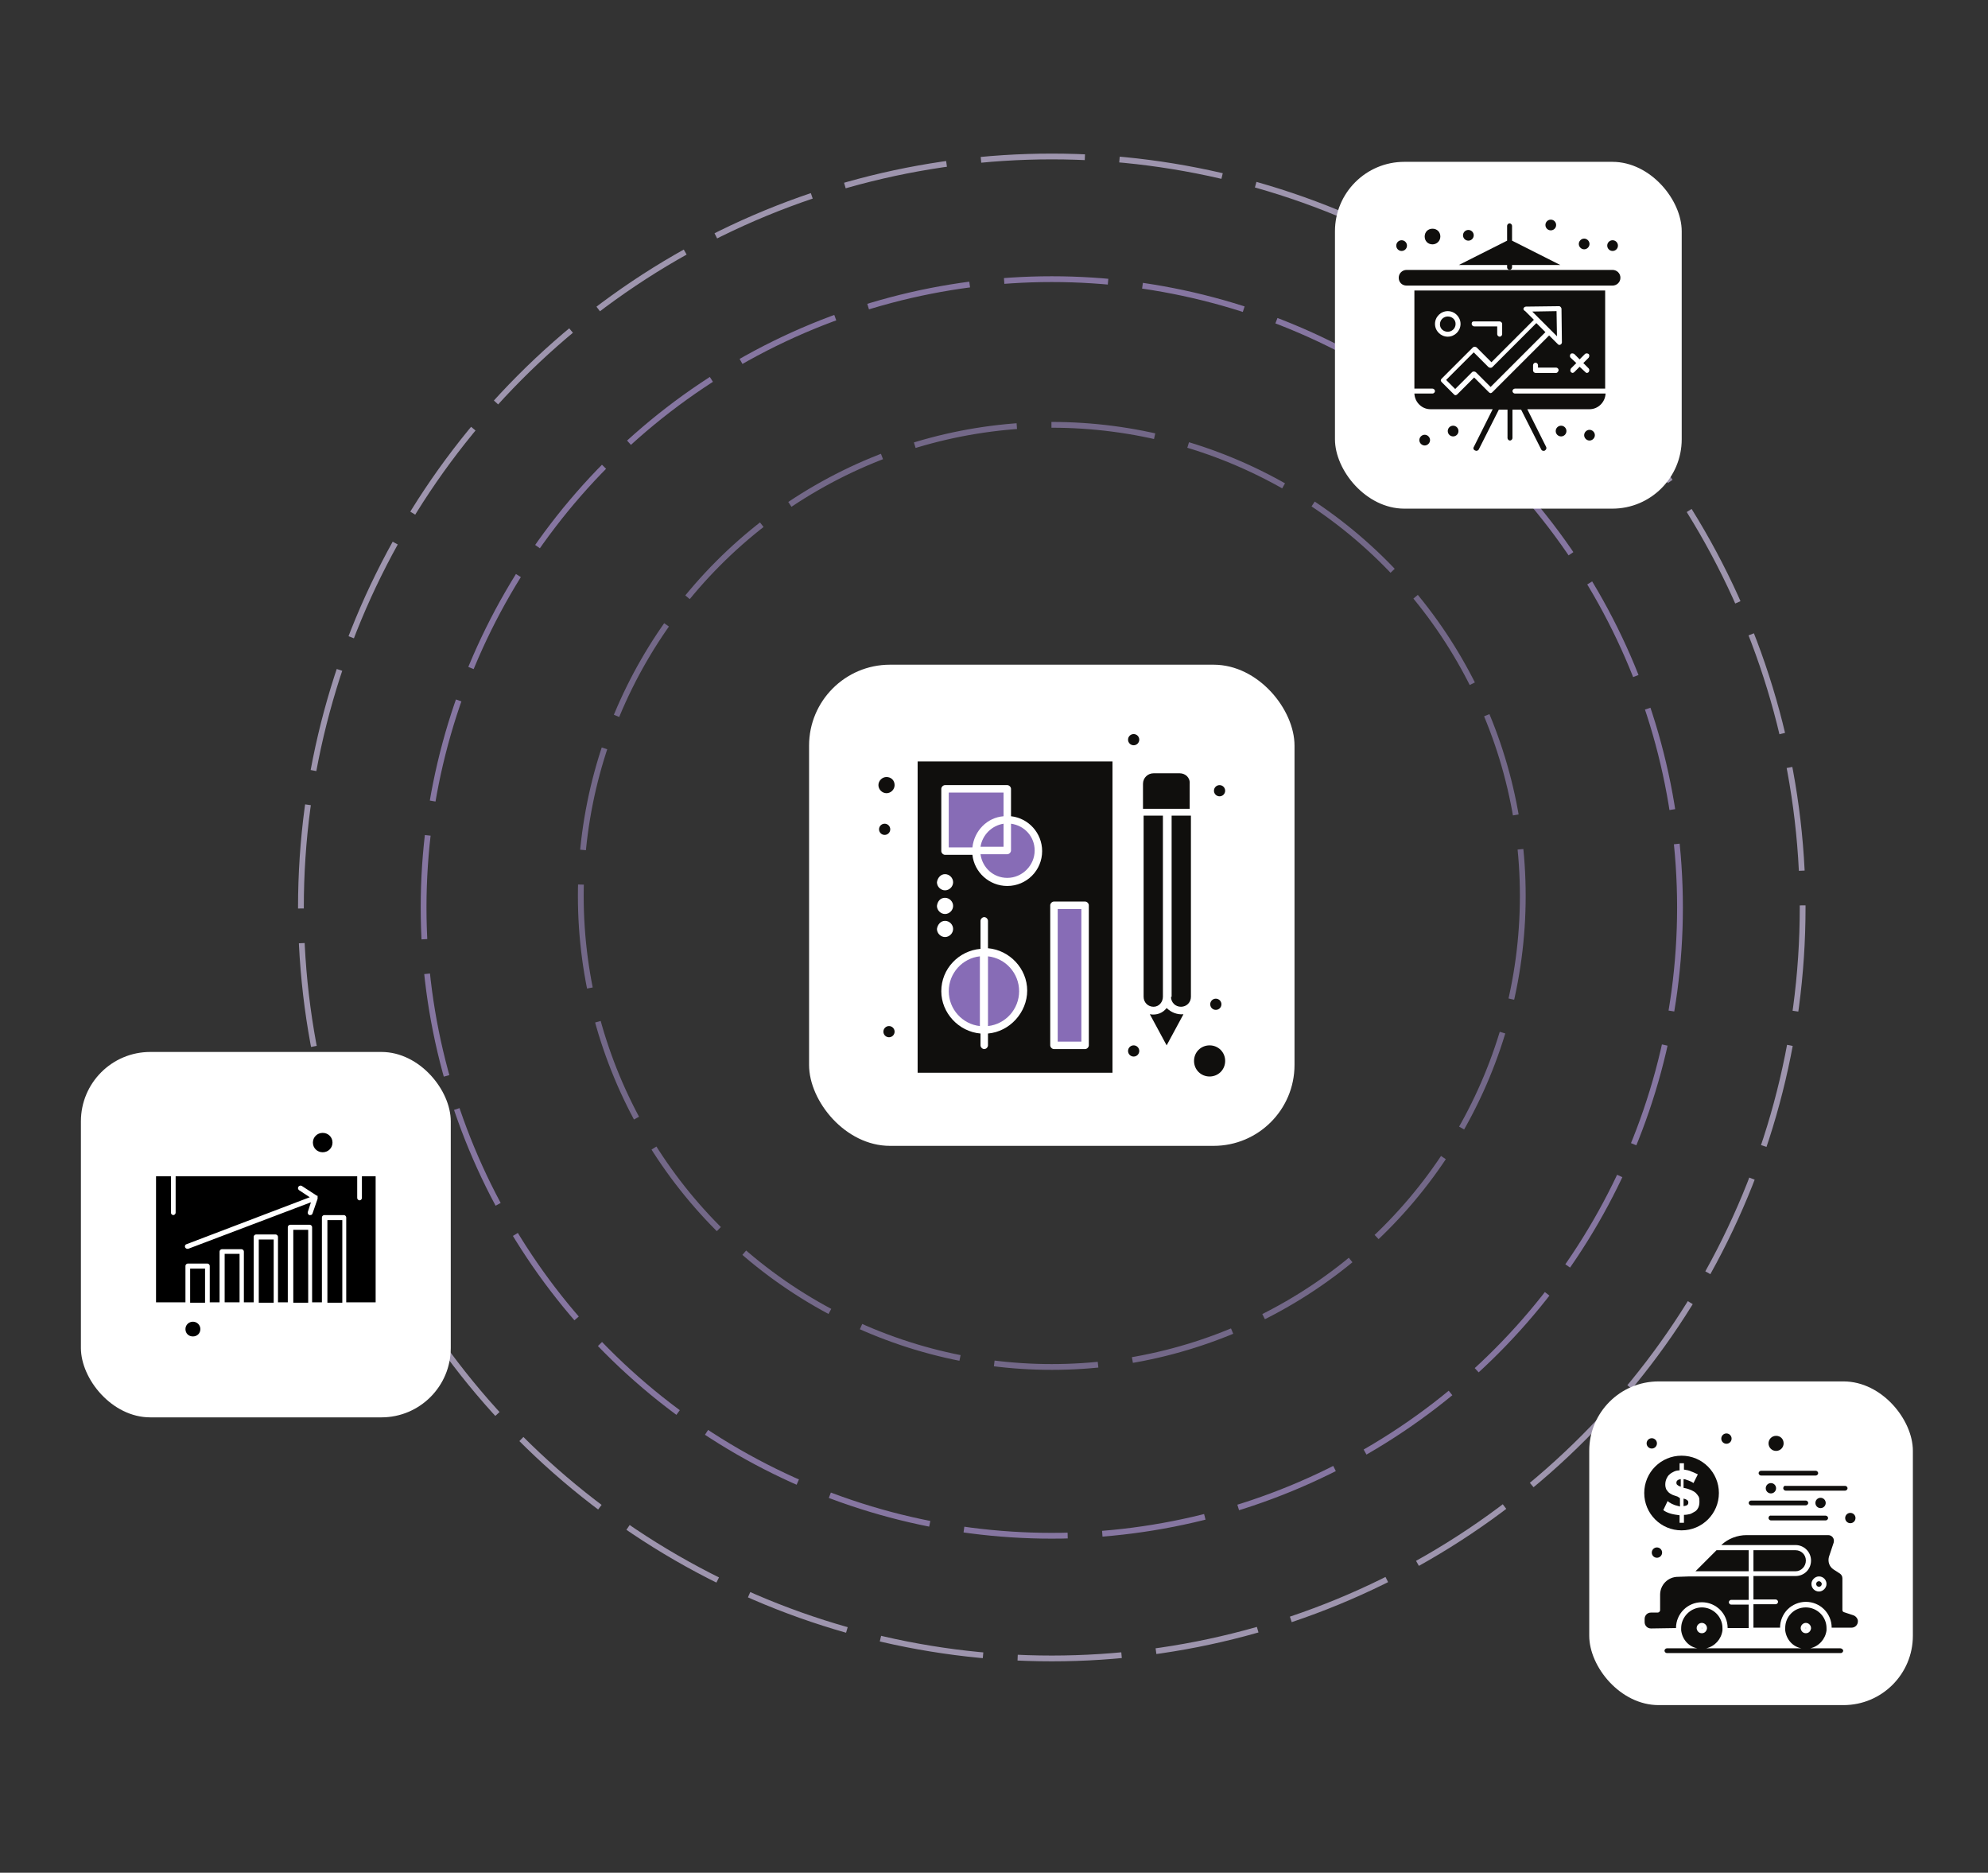
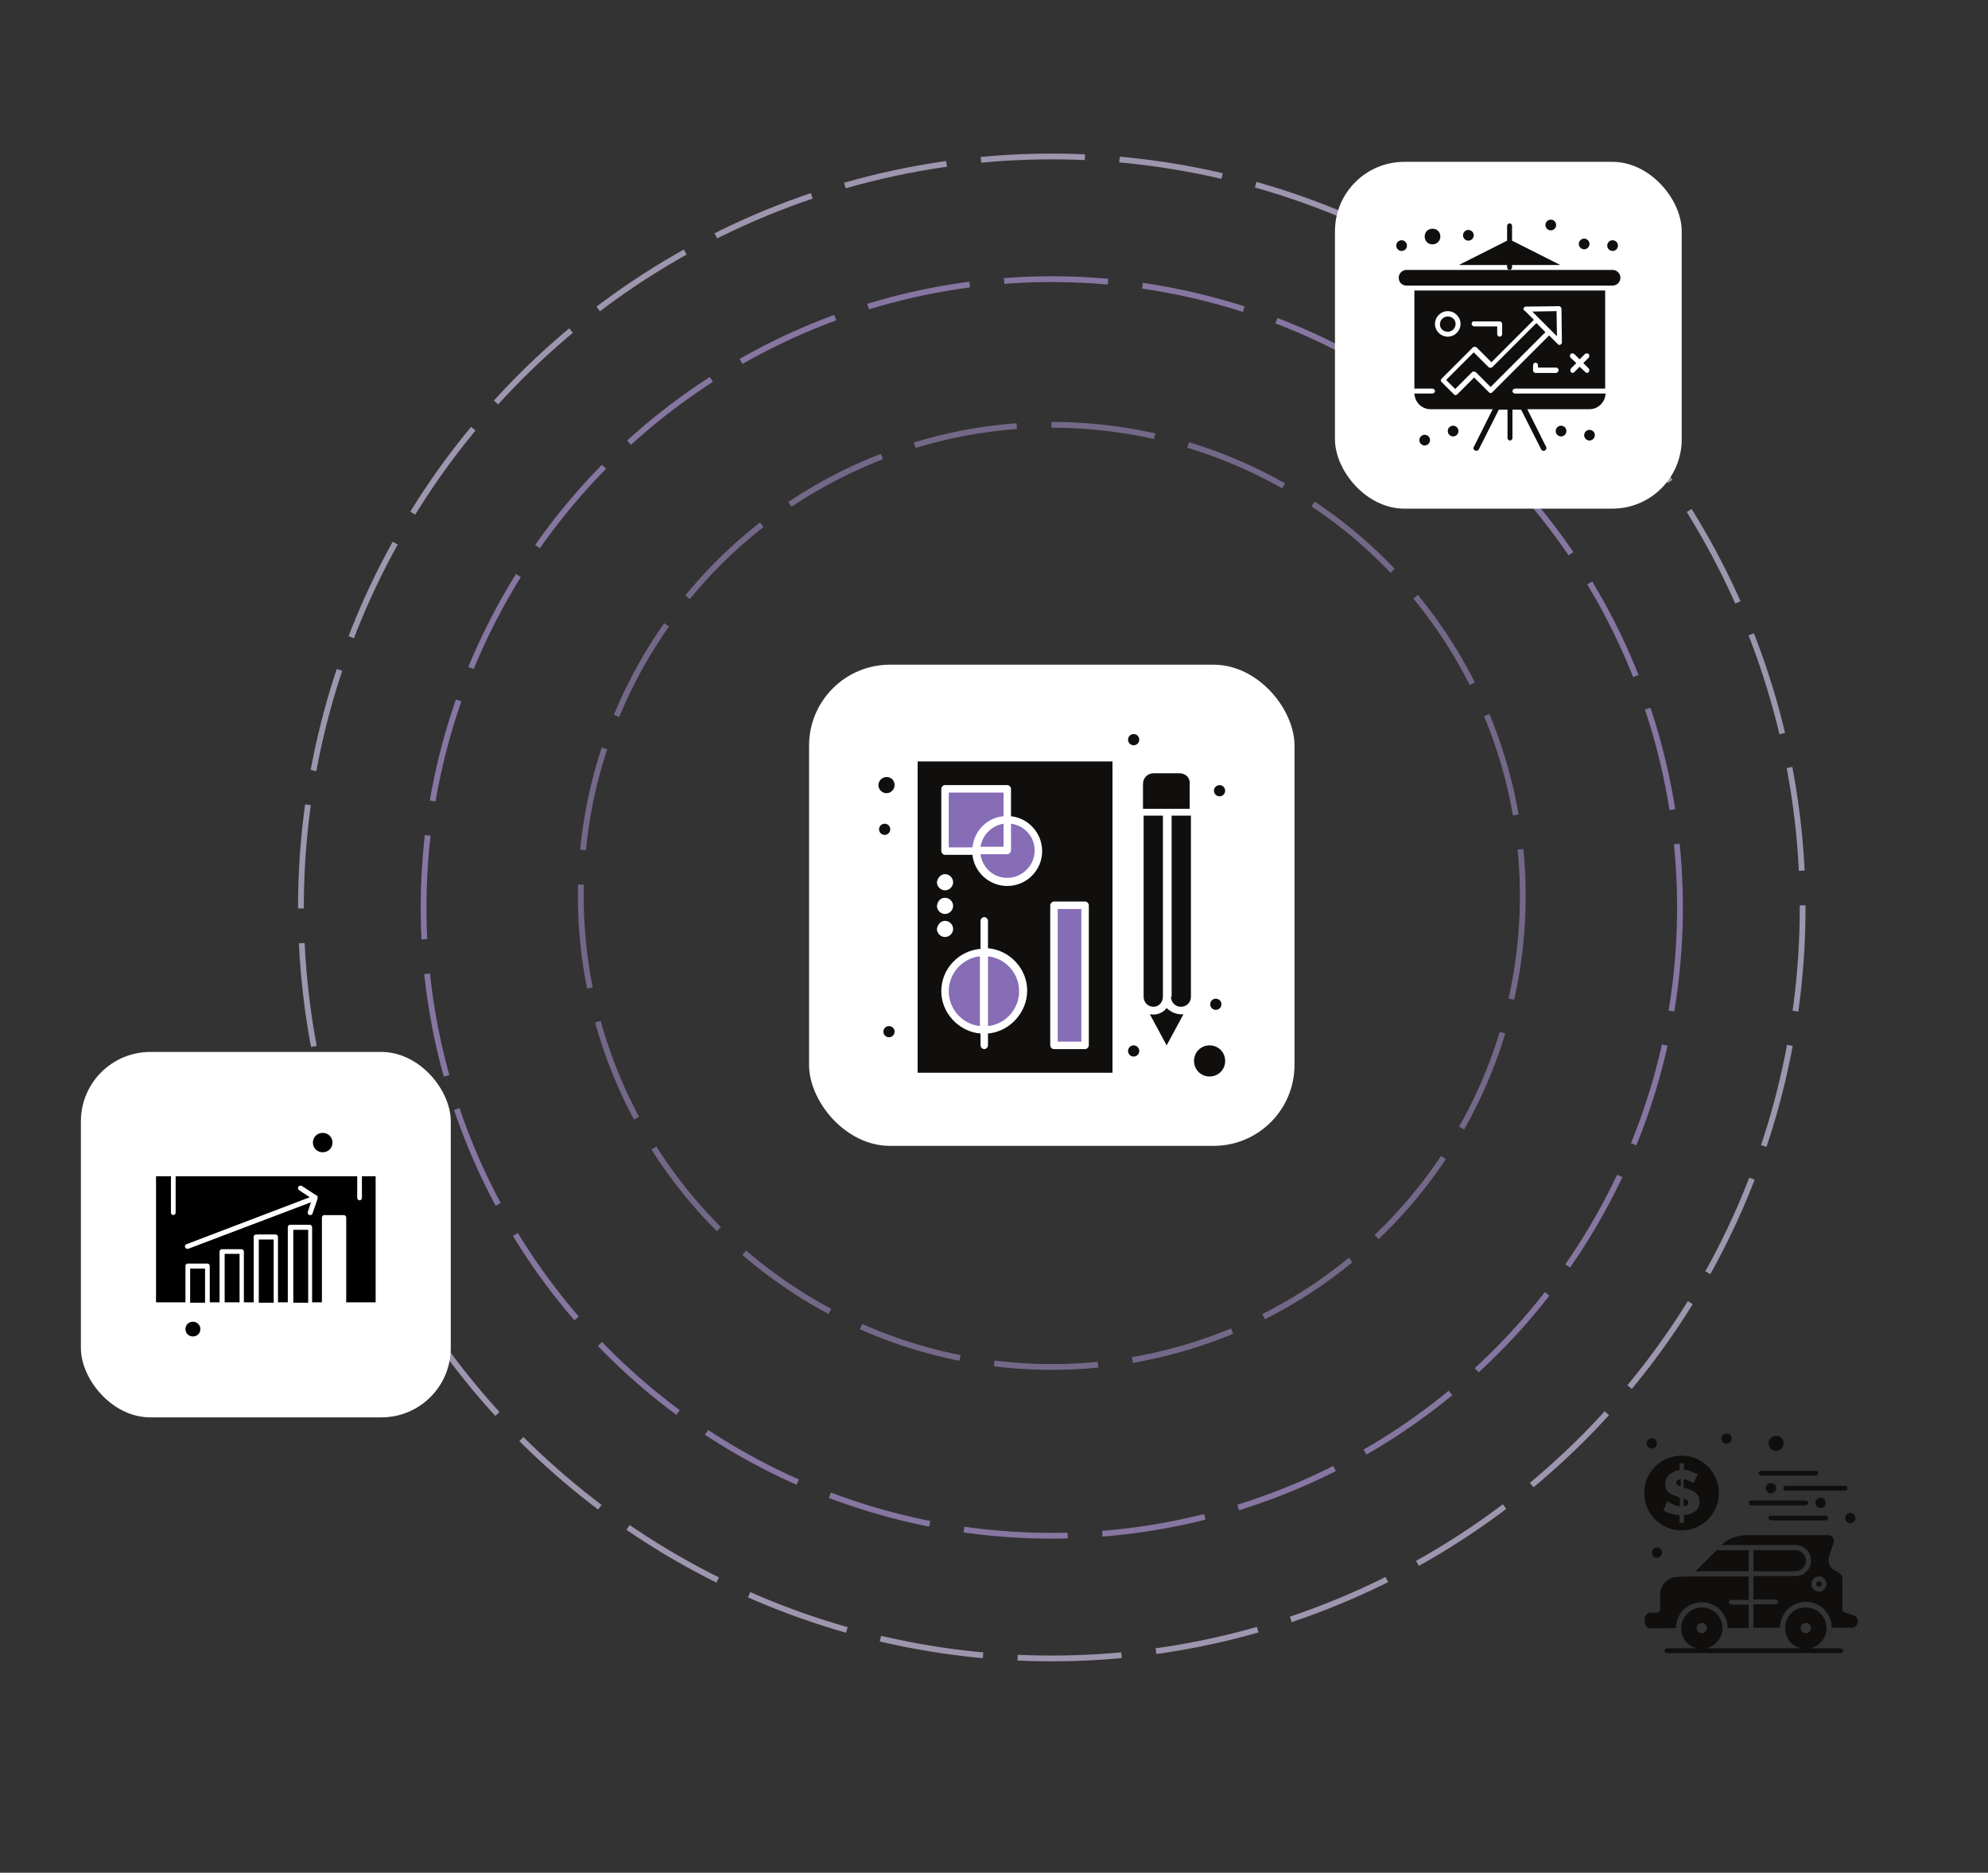
<svg xmlns="http://www.w3.org/2000/svg" width="344" height="324" viewBox="0 0 344 324" fill="none">
  <rect x="0" y="0" width="344" height="324" fill="#333333" stroke="none" />
  <mask id="mask0_3251_12662" style="mask-type:alpha" maskUnits="userSpaceOnUse" x="0" y="0" width="344" height="324">
    <rect width="344" height="324" fill="#D9D9D9" />
  </mask>
  <g mask="url(#mask0_3251_12662)">
    <circle opacity="0.68" cx="182" cy="156.999" r="108.703" stroke="#AD96D5" stroke-dasharray="18 6" />
    <circle opacity="0.68" cx="182" cy="155" r="81.5" stroke="#9281B0" stroke-dasharray="18 6" />
    <circle opacity="0.68" cx="130.428" cy="130.428" r="129.928" transform="matrix(1 0 3.46527e-06 1 51.571 26.572)" stroke="#D1C4E8" stroke-dasharray="18 6" />
    <rect x="14" y="182" width="64" height="63.217" rx="12" fill="white" />
    <path d="M38.875 216.929H41.454V225.313H38.875V216.929Z" fill="black" />
    <path d="M44.778 214.448H47.357V225.382H44.778V214.448Z" fill="black" />
    <path d="M50.751 212.771H53.329V225.382H50.751V212.771Z" fill="black" />
    <path d="M55.839 199.354C56.789 199.354 57.535 198.616 57.535 197.677C57.535 196.737 56.789 196 55.839 196C54.889 196 54.143 196.737 54.143 197.677C54.143 198.616 54.889 199.354 55.839 199.354Z" fill="black" />
    <path d="M32.903 219.479H35.482V225.382H32.903V219.479Z" fill="black" />
    <path d="M33.379 228.668C32.701 228.668 32.09 229.204 32.09 229.942C32.09 230.68 32.633 231.217 33.379 231.217C34.126 231.217 34.669 230.68 34.669 229.942C34.669 229.204 34.058 228.668 33.379 228.668Z" fill="black" />
    <path d="M54.957 207.336V207.403L54.075 209.952C54.007 210.153 53.871 210.221 53.668 210.221C53.6 210.221 53.6 210.221 53.532 210.221C53.328 210.153 53.193 209.885 53.26 209.684L53.804 208.007L32.564 216.056C32.496 216.056 32.496 216.056 32.428 216.056C32.225 216.056 32.089 215.922 32.021 215.788C31.954 215.587 32.021 215.319 32.293 215.252L53.6 207.135L51.768 205.927C51.564 205.793 51.496 205.525 51.632 205.324C51.768 205.123 52.039 205.055 52.243 205.19L54.821 206.867C54.821 206.867 54.821 206.867 54.889 206.867C54.889 206.867 54.957 206.867 54.957 206.934C54.957 206.934 54.957 206.934 54.957 207.001V207.068V207.135C54.957 207.269 54.957 207.336 54.957 207.336ZM62.625 203.513V207.269C62.625 207.47 62.422 207.672 62.218 207.672C62.014 207.672 61.81 207.47 61.81 207.269V203.513H30.393V209.818C30.393 210.019 30.189 210.221 29.986 210.221C29.782 210.221 29.578 210.019 29.578 209.818V203.513H27V225.313H32.089V219.008C32.089 218.807 32.293 218.606 32.496 218.606H35.889C36.093 218.606 36.297 218.807 36.297 219.008V225.313H37.993V216.526C37.993 216.325 38.197 216.124 38.4 216.124H41.793C41.996 216.124 42.2 216.325 42.2 216.526V225.313H43.896V213.977C43.896 213.776 44.1 213.575 44.303 213.575H47.696C47.9 213.575 48.103 213.776 48.103 213.977V225.313H49.8V212.3C49.8 212.099 50.004 211.898 50.207 211.898H53.6C53.803 211.898 54.007 212.099 54.007 212.3V225.313H55.703V210.623C55.703 210.422 55.907 210.221 56.111 210.221H59.504C59.707 210.221 59.911 210.422 59.911 210.623V225.313H65V203.513H62.625Z" fill="black" />
-     <path d="M56.653 211.094H59.232V225.382H56.653V211.094Z" fill="black" />
    <rect x="231" y="28" width="60" height="60" rx="12" fill="white" />
    <path d="M258.219 63.526C258.076 63.668 257.791 63.668 257.577 63.526L255.011 60.959L250.233 65.736L251.802 67.305L254.725 64.381C254.868 64.239 255.153 64.239 255.367 64.381L257.934 66.948L267.417 57.465L265.848 55.897L258.219 63.526Z" fill="#100F0D" />
    <path d="M274.119 43.134C274.618 43.134 275.046 42.706 275.046 42.207C275.046 41.708 274.618 41.28 274.119 41.28C273.62 41.28 273.192 41.708 273.192 42.207C273.192 42.706 273.62 43.134 274.119 43.134Z" fill="#100F0D" />
    <path d="M247.88 42.278C248.593 42.278 249.235 41.708 249.235 40.924C249.235 40.139 248.664 39.569 247.88 39.569C247.096 39.569 246.525 40.139 246.525 40.924C246.525 41.708 247.096 42.278 247.88 42.278Z" fill="#100F0D" />
    <path d="M246.527 75.218C246.027 75.218 245.6 75.646 245.6 76.145C245.6 76.644 246.027 77.072 246.527 77.072C247.026 77.072 247.453 76.644 247.453 76.145C247.453 75.646 247.026 75.218 246.527 75.218Z" fill="#100F0D" />
    <path d="M275.046 74.363C274.547 74.363 274.119 74.791 274.119 75.29C274.119 75.789 274.547 76.217 275.046 76.217C275.545 76.217 275.973 75.789 275.973 75.29C275.973 74.791 275.545 74.363 275.046 74.363Z" fill="#100F0D" />
    <path d="M268.344 57.109L269.414 58.179L269.342 53.829L265.136 53.901L266.205 54.97L268.344 57.109Z" fill="#100F0D" />
    <path d="M279.039 46.699H271.909H243.389C242.676 46.699 242.034 47.269 242.034 48.053C242.034 48.838 242.605 49.408 243.389 49.408H244.316H278.184H279.039C279.752 49.408 280.394 48.838 280.394 48.053C280.394 47.269 279.752 46.699 279.039 46.699Z" fill="#100F0D" />
    <path d="M250.519 57.395C251.232 57.395 251.873 56.824 251.873 56.04C251.873 55.255 251.232 54.756 250.519 54.756C249.806 54.756 249.164 55.327 249.164 56.111C249.164 56.895 249.806 57.395 250.519 57.395Z" fill="#100F0D" />
    <path d="M250.519 53.829C251.731 53.829 252.729 54.827 252.729 56.039C252.729 57.252 251.731 58.25 250.519 58.25C249.306 58.25 248.308 57.252 248.308 56.039C248.308 54.827 249.306 53.829 250.519 53.829ZM255.01 55.612H259.502C259.716 55.612 259.93 55.825 259.93 56.039V57.822C259.93 58.036 259.716 58.25 259.502 58.25C259.288 58.25 259.075 58.036 259.075 57.822V56.467H255.082C254.868 56.467 254.654 56.253 254.654 56.039C254.654 55.825 254.725 55.612 255.01 55.612ZM263.638 53.33C263.709 53.187 263.852 53.045 264.066 53.045L269.77 52.974C269.912 52.974 269.984 53.045 270.055 53.116C270.126 53.187 270.197 53.33 270.197 53.401L270.269 59.177C270.269 59.177 270.269 59.177 270.269 59.248C270.269 59.462 270.055 59.676 269.841 59.676C269.698 59.676 269.627 59.604 269.556 59.533L268.058 58.036L258.219 67.875C258.148 67.947 258.005 68.018 257.934 68.018C257.862 68.018 257.72 67.947 257.649 67.875L255.082 65.308L252.158 68.232C252.087 68.303 251.945 68.374 251.873 68.374C251.731 68.374 251.659 68.303 251.588 68.232L249.449 66.093C249.378 66.022 249.306 65.879 249.306 65.808C249.306 65.736 249.378 65.594 249.449 65.522L254.868 60.103C255.01 59.961 255.296 59.961 255.51 60.103L258.076 62.67L265.42 55.326L263.923 53.829C263.638 53.687 263.567 53.473 263.638 53.33ZM271.766 61.886C271.624 61.743 271.624 61.458 271.766 61.244C271.909 61.102 272.194 61.102 272.408 61.244L273.335 62.171L274.262 61.244C274.404 61.102 274.689 61.102 274.903 61.244C275.046 61.387 275.046 61.672 274.903 61.886L273.976 62.813L274.903 63.74C275.046 63.883 275.046 64.168 274.903 64.382C274.832 64.453 274.689 64.524 274.618 64.524C274.476 64.524 274.404 64.453 274.333 64.382L273.335 63.455L272.408 64.382C272.337 64.453 272.194 64.524 272.123 64.524C272.051 64.524 271.909 64.453 271.837 64.382C271.695 64.239 271.695 63.954 271.837 63.74L272.764 62.813L271.766 61.886ZM269.271 64.524H265.706C265.492 64.524 265.278 64.31 265.278 64.096V63.169C265.278 62.956 265.492 62.742 265.706 62.742C265.919 62.742 266.133 62.956 266.133 63.169V63.597H269.271C269.484 63.597 269.698 63.811 269.698 64.025C269.698 64.239 269.484 64.524 269.271 64.524ZM244.743 67.234H247.88C248.094 67.234 248.308 67.448 248.308 67.661C248.308 67.875 248.094 68.089 247.88 68.089H244.743C244.814 69.587 246.027 70.799 247.524 70.799H258.29L255.01 77.358C254.868 77.572 255.01 77.857 255.224 77.929C255.296 77.929 255.367 78 255.438 78C255.581 78 255.795 77.929 255.866 77.786L259.36 70.87H260.857V75.79C260.857 76.004 261.071 76.218 261.285 76.218C261.499 76.218 261.713 76.004 261.713 75.79V70.87H263.21L266.704 77.786C266.775 77.929 266.918 78 267.132 78C267.203 78 267.274 78 267.345 77.929C267.559 77.786 267.631 77.572 267.559 77.358L264.28 70.799H275.046C276.543 70.799 277.755 69.587 277.827 68.089H262.141C261.927 68.089 261.713 67.875 261.713 67.661C261.713 67.448 261.927 67.234 262.141 67.234H277.755V50.264H244.743V67.234Z" fill="#100F0D" />
    <path d="M270.126 73.65C270.638 73.65 271.053 74.065 271.053 74.577C271.053 75.089 270.638 75.504 270.126 75.504C269.614 75.504 269.199 75.089 269.199 74.577C269.199 74.065 269.614 73.65 270.126 73.65Z" fill="#100F0D" />
    <path d="M251.445 73.65C251.957 73.65 252.372 74.065 252.372 74.577C252.372 75.089 251.957 75.504 251.445 75.504C250.934 75.504 250.519 75.089 250.519 74.577C250.519 74.065 250.934 73.65 251.445 73.65Z" fill="#100F0D" />
    <path d="M268.344 38C268.856 38 269.271 38.415 269.271 38.927C269.271 39.438 268.856 39.853 268.344 39.853C267.832 39.853 267.417 39.438 267.417 38.927C267.417 38.415 267.832 38 268.344 38Z" fill="#100F0D" />
    <path d="M254.084 39.783C254.596 39.783 255.011 40.198 255.011 40.71C255.011 41.222 254.596 41.637 254.084 41.637C253.572 41.637 253.157 41.222 253.157 40.71C253.157 40.198 253.572 39.783 254.084 39.783Z" fill="#100F0D" />
    <path d="M242.533 41.565C243.045 41.565 243.46 41.98 243.46 42.492C243.46 43.004 243.045 43.419 242.533 43.419C242.021 43.419 241.606 43.004 241.606 42.492C241.606 41.98 242.021 41.565 242.533 41.565Z" fill="#100F0D" />
    <path d="M279.039 41.565C279.551 41.565 279.966 41.98 279.966 42.492C279.966 43.004 279.551 43.419 279.039 43.419C278.527 43.419 278.112 43.004 278.112 42.492C278.112 41.98 278.527 41.565 279.039 41.565Z" fill="#100F0D" />
    <path d="M260.787 46.271C260.787 46.485 261 46.699 261.214 46.699C261.428 46.699 261.642 46.485 261.642 46.271V45.844H269.984L261.642 41.637V39.07C261.642 38.856 261.428 38.642 261.214 38.642C261 38.642 260.787 38.856 260.787 39.07V41.637L252.444 45.844H260.787V46.271Z" fill="#100F0D" />
-     <rect x="275" y="239" width="56" height="56" rx="12" fill="white" />
    <path d="M312.483 281.739C312.551 281.671 312.483 281.602 312.483 281.602C312.483 281.602 312.414 281.671 312.483 281.739Z" fill="#100F0D" />
    <path d="M290.837 255.902C290.356 255.971 290.081 256.177 290.081 256.521C290.081 256.727 290.15 256.864 290.287 256.933C290.425 257.071 290.631 257.139 290.837 257.208V255.902Z" fill="#100F0D" />
    <path d="M294.48 281.739C294.548 281.739 294.548 281.671 294.48 281.739C294.548 281.671 294.48 281.602 294.48 281.602C294.48 281.602 294.411 281.671 294.48 281.739Z" fill="#100F0D" />
    <path d="M293.38 271.845H302.588V268.203H297.022L293.38 271.845Z" fill="#100F0D" />
    <path d="M290.013 281.671C290.013 279.197 292.005 277.204 294.479 277.204C296.953 277.204 298.946 279.197 298.946 281.671H302.588V277.616H299.564C299.358 277.616 299.152 277.41 299.152 277.204C299.152 276.998 299.358 276.792 299.564 276.792H302.588V272.737H292.349L290.356 272.806C288.638 272.806 287.264 274.18 287.264 275.898V278.578C287.264 278.784 287.058 278.991 286.852 278.991H285.683C285.065 278.991 284.584 279.472 284.584 280.09V280.64C284.584 281.258 285.065 281.739 285.683 281.739L290.013 281.671Z" fill="#100F0D" />
    <path d="M314.751 275.348C313.995 275.348 313.445 274.73 313.445 274.043C313.445 273.356 314.064 272.737 314.751 272.737C315.507 272.737 316.056 273.356 316.056 274.043C316.056 274.73 315.438 275.348 314.751 275.348ZM320.729 279.471L319.08 278.922C318.874 278.853 318.805 278.715 318.805 278.509V273.081C318.805 272.737 318.668 272.462 318.393 272.256L317.225 271.5C316.537 271.019 316.263 270.195 316.469 269.37L317.293 266.896C317.362 266.621 317.362 266.278 317.156 266.003C316.95 265.728 316.675 265.591 316.331 265.591H302.245C300.595 265.591 299.015 266.209 297.847 267.309H310.697C312.14 267.309 313.377 268.477 313.377 269.989C313.377 271.5 312.208 272.668 310.697 272.668H303.413V276.723H307.261C307.467 276.723 307.673 276.929 307.673 277.135C307.673 277.341 307.467 277.547 307.261 277.547H303.413V281.602H308.017C308.017 280.433 308.498 279.265 309.322 278.441C310.147 277.616 311.315 277.135 312.483 277.135C314.957 277.135 316.95 279.128 316.95 281.602H320.386C321.004 281.602 321.485 281.121 321.485 280.502V280.433C321.485 280.09 321.141 279.609 320.729 279.471Z" fill="#100F0D" />
    <path d="M312.484 269.989C312.484 268.959 311.659 268.203 310.697 268.203H303.413V271.845H310.697C311.659 271.845 312.484 271.02 312.484 269.989Z" fill="#100F0D" />
    <path d="M290.288 258.926C289.944 258.788 289.601 258.72 289.326 258.582C289.051 258.445 288.845 258.307 288.707 258.17C288.57 258.032 288.432 257.826 288.295 257.62C288.226 257.414 288.158 257.139 288.158 256.864C288.158 256.452 288.226 256.177 288.364 255.834C288.501 255.559 288.639 255.284 288.913 255.078C289.12 254.871 289.394 254.734 289.669 254.597C289.944 254.459 290.288 254.39 290.631 254.39V253.154H291.387V254.253C291.868 254.322 292.281 254.39 292.693 254.597C293.105 254.734 293.449 254.94 293.792 255.078L293.036 256.589C293.036 256.589 292.968 256.521 292.83 256.452C292.693 256.383 292.624 256.315 292.418 256.246C292.281 256.177 292.074 256.108 291.868 256.04C291.731 255.971 291.525 255.902 291.319 255.902V257.414L291.662 257.483C292.006 257.551 292.349 257.689 292.693 257.826C292.968 257.964 293.243 258.101 293.449 258.307C293.655 258.513 293.792 258.72 293.93 258.926C294.067 259.201 294.067 259.475 294.067 259.819C294.067 260.231 293.998 260.575 293.861 260.85C293.724 261.125 293.517 261.4 293.243 261.537C292.968 261.674 292.693 261.881 292.418 261.949C292.074 262.018 291.8 262.087 291.387 262.087V263.461H290.631V262.155C290.15 262.087 289.601 262.018 289.12 261.881C288.639 261.743 288.158 261.537 287.814 261.262L288.57 259.682C288.57 259.75 288.707 259.75 288.776 259.888C288.913 259.956 289.051 260.025 289.257 260.163C289.463 260.231 289.669 260.369 289.944 260.437C290.219 260.506 290.425 260.575 290.7 260.644V259.201L290.288 258.926ZM290.975 264.767C294.548 264.767 297.434 261.881 297.434 258.307C297.434 254.734 294.548 251.848 290.975 251.848C287.402 251.848 284.516 254.734 284.516 258.307C284.516 261.881 287.402 264.767 290.975 264.767Z" fill="#100F0D" />
-     <path d="M292.143 259.957C292.143 259.751 292.074 259.613 291.937 259.544C291.799 259.407 291.593 259.338 291.318 259.27V260.575C291.868 260.506 292.143 260.369 292.143 259.957Z" fill="#100F0D" />
+     <path d="M292.143 259.957C292.143 259.751 292.074 259.613 291.937 259.544C291.799 259.407 291.593 259.338 291.318 259.27V260.575C291.868 260.506 292.143 260.369 292.143 259.957" fill="#100F0D" />
    <path d="M307.329 251.023C308.016 251.023 308.635 250.474 308.635 249.718C308.635 248.962 308.085 248.412 307.329 248.412C306.573 248.412 306.023 249.031 306.023 249.718C306.023 250.405 306.573 251.023 307.329 251.023Z" fill="#100F0D" />
    <path d="M314.751 273.562C314.476 273.562 314.27 273.769 314.27 274.043C314.27 274.318 314.476 274.524 314.751 274.524C315.025 274.524 315.232 274.318 315.232 274.043C315.232 273.769 314.957 273.562 314.751 273.562Z" fill="#100F0D" />
    <path d="M304.718 255.283H314.201C314.407 255.283 314.613 255.077 314.613 254.871C314.613 254.665 314.407 254.459 314.201 254.459H304.718C304.512 254.459 304.306 254.665 304.306 254.871C304.306 255.077 304.512 255.283 304.718 255.283Z" fill="#100F0D" />
    <path d="M308.566 257.482C308.566 257.688 308.773 257.895 308.979 257.895H319.286C319.492 257.895 319.698 257.688 319.698 257.482C319.698 257.276 319.492 257.07 319.286 257.07H308.979C308.773 257.001 308.566 257.207 308.566 257.482Z" fill="#100F0D" />
    <path d="M303 260.438H312.483C312.689 260.438 312.895 260.231 312.895 260.025C312.895 259.819 312.689 259.613 312.483 259.613H303C302.794 259.613 302.588 259.819 302.588 260.025C302.588 260.231 302.794 260.438 303 260.438Z" fill="#100F0D" />
    <path d="M306.023 262.637C306.023 262.843 306.23 263.049 306.436 263.049H315.919C316.125 263.049 316.331 262.843 316.331 262.637C316.331 262.43 316.125 262.224 315.919 262.224H306.436C306.23 262.156 306.023 262.362 306.023 262.637Z" fill="#100F0D" />
    <path d="M306.436 256.589C306.93 256.589 307.33 256.99 307.33 257.483C307.33 257.976 306.93 258.376 306.436 258.376C305.943 258.376 305.543 257.976 305.543 257.483C305.543 256.99 305.943 256.589 306.436 256.589Z" fill="#100F0D" />
    <path d="M286.715 267.721C287.208 267.721 287.608 268.121 287.608 268.615C287.608 269.108 287.208 269.508 286.715 269.508C286.221 269.508 285.821 269.108 285.821 268.615C285.821 268.121 286.221 267.721 286.715 267.721Z" fill="#100F0D" />
    <path d="M320.179 261.743C320.673 261.743 321.073 262.143 321.073 262.636C321.073 263.129 320.673 263.529 320.179 263.529C319.686 263.529 319.286 263.129 319.286 262.636C319.286 262.143 319.686 261.743 320.179 261.743Z" fill="#100F0D" />
    <path d="M315.026 259.132C315.52 259.132 315.919 259.532 315.919 260.026C315.919 260.519 315.52 260.919 315.026 260.919C314.533 260.919 314.133 260.519 314.133 260.026C314.133 259.532 314.533 259.132 315.026 259.132Z" fill="#100F0D" />
    <path d="M298.74 248C299.233 248 299.633 248.401 299.633 248.894C299.633 249.387 299.233 249.787 298.74 249.787C298.247 249.787 297.847 249.387 297.847 248.894C297.847 248.401 298.247 248 298.74 248Z" fill="#100F0D" />
    <path d="M285.821 248.825C286.314 248.825 286.714 249.225 286.714 249.718C286.714 250.211 286.314 250.611 285.821 250.611C285.328 250.611 284.928 250.211 284.928 249.718C284.928 249.225 285.328 248.825 285.821 248.825Z" fill="#100F0D" />
    <path d="M293.587 281.671C293.587 281.19 293.999 280.778 294.48 280.778C294.961 280.778 295.373 281.19 295.373 281.671C295.373 281.74 295.373 281.74 295.373 281.74C295.304 282.221 294.961 282.564 294.48 282.564C293.999 282.564 293.655 282.221 293.587 281.74C293.587 281.74 293.587 281.74 293.587 281.671ZM311.59 281.671C311.59 281.19 312.002 280.778 312.483 280.778C312.964 280.778 313.377 281.19 313.377 281.671V281.74C313.308 282.221 312.964 282.564 312.483 282.564C312.002 282.564 311.659 282.221 311.59 281.74V281.671ZM318.462 285.175H313.239C314.751 284.832 315.851 283.595 316.057 282.083C316.057 281.946 316.057 281.808 316.057 281.671C316.057 279.678 314.408 278.098 312.483 278.098C311.521 278.098 310.628 278.441 309.941 279.128C309.254 279.816 308.91 280.709 308.91 281.671C308.91 281.808 308.91 281.946 308.91 282.083C309.116 283.664 310.216 284.901 311.728 285.175H295.236C296.747 284.832 297.847 283.595 298.053 282.083C298.053 281.946 298.053 281.808 298.053 281.671C298.053 279.678 296.404 278.098 294.48 278.098C292.556 278.098 290.907 279.747 290.907 281.671C290.907 281.808 290.907 281.946 290.907 282.083C291.113 283.664 292.212 284.901 293.724 285.175H288.433C288.227 285.175 288.021 285.382 288.021 285.588C288.021 285.794 288.227 286 288.433 286H318.53C318.737 286 318.943 285.794 318.943 285.588C318.943 285.382 318.668 285.175 318.462 285.175Z" fill="#100F0D" />
    <rect x="140" y="115" width="84" height="83.245" rx="14" fill="white" />
    <path d="M163.526 159.315C164.28 159.315 164.926 159.961 164.926 160.715C164.926 161.469 164.28 162.115 163.526 162.115C162.772 162.115 162.125 161.469 162.125 160.715C162.233 159.961 162.772 159.315 163.526 159.315ZM163.526 155.329C164.28 155.329 164.926 155.975 164.926 156.729C164.926 157.483 164.28 158.13 163.526 158.13C162.772 158.13 162.125 157.483 162.125 156.729C162.233 155.868 162.772 155.329 163.526 155.329ZM163.526 151.236C164.28 151.236 164.926 151.882 164.926 152.636C164.926 153.39 164.28 154.036 163.526 154.036C162.772 154.036 162.125 153.39 162.125 152.636C162.233 151.882 162.772 151.236 163.526 151.236ZM162.879 136.478C162.879 136.155 163.203 135.832 163.526 135.832H174.297C174.621 135.832 174.944 136.155 174.944 136.478V141.218C177.96 141.541 180.33 144.126 180.33 147.25C180.33 150.589 177.637 153.282 174.297 153.282C171.174 153.282 168.588 150.913 168.265 147.896H163.526C163.203 147.896 162.879 147.573 162.879 147.25V136.478ZM181.73 156.622C181.73 156.298 182.053 155.975 182.376 155.975H187.762C188.085 155.975 188.408 156.298 188.408 156.622V180.858C188.408 181.181 188.085 181.504 187.762 181.504H182.376C182.053 181.504 181.73 181.181 181.73 180.858V156.622ZM170.958 178.811V180.858C170.958 181.181 170.635 181.504 170.312 181.504C169.989 181.504 169.666 181.181 169.666 180.858V178.811C165.895 178.488 162.879 175.257 162.879 171.487C162.879 167.609 165.895 164.485 169.666 164.162V159.315C169.666 158.991 169.989 158.668 170.312 158.668C170.635 158.668 170.958 158.991 170.958 159.315V164.054C174.728 164.377 177.744 167.609 177.744 171.379C177.744 175.149 174.728 178.488 170.958 178.811ZM158.786 185.598H192.502V131.739H158.786V185.598Z" fill="#100F0D" />
    <path d="M174.298 151.882C176.883 151.882 179.037 149.727 179.037 147.142C179.037 144.772 177.314 142.834 174.944 142.51V147.142C174.944 147.465 174.621 147.789 174.298 147.789H169.666C169.989 150.158 171.928 151.882 174.298 151.882Z" fill="#876CB6" />
    <path d="M173.651 141.22V137.126H164.172V146.605H168.265C168.588 143.697 170.85 141.435 173.651 141.22Z" fill="#876CB6" />
    <path d="M169.666 146.496H173.652V142.511C171.605 142.834 169.989 144.449 169.666 146.496Z" fill="#876CB6" />
    <path d="M153.4 134.432C152.646 134.432 152 135.078 152 135.832C152 136.586 152.646 137.232 153.4 137.232C154.154 137.232 154.801 136.586 154.801 135.832C154.801 134.97 154.154 134.432 153.4 134.432Z" fill="#100F0D" />
    <path d="M183.023 157.267H187.117V180.211H183.023V157.267Z" fill="#876CB6" />
    <path d="M170.96 165.455V177.52C173.976 177.196 176.346 174.611 176.346 171.487C176.346 168.364 173.976 165.778 170.96 165.455Z" fill="#876CB6" />
    <path d="M164.172 171.487C164.172 174.611 166.542 177.196 169.558 177.52V165.455C166.542 165.778 164.172 168.364 164.172 171.487Z" fill="#876CB6" />
    <path d="M209.307 180.859C207.799 180.859 206.614 182.044 206.614 183.552C206.614 185.06 207.799 186.245 209.307 186.245C210.815 186.245 212 185.06 212 183.552C212 182.044 210.815 180.859 209.307 180.859Z" fill="#100F0D" />
    <path d="M204.137 133.786H199.612C198.643 133.786 197.781 134.54 197.781 135.617V139.926H205.86V135.617C205.968 134.54 205.106 133.786 204.137 133.786Z" fill="#100F0D" />
    <path d="M202.628 172.457C202.628 173.427 203.382 174.181 204.351 174.181C205.321 174.181 206.075 173.427 206.075 172.457V141.111H202.736V172.457H202.628Z" fill="#100F0D" />
    <path d="M201.874 174.395C201.228 175.257 200.151 175.688 198.966 175.473L201.874 180.858L204.783 175.473C203.705 175.58 202.628 175.149 201.874 174.395Z" fill="#100F0D" />
    <path d="M201.228 172.457V141.111H197.889V172.457C197.889 173.427 198.643 174.181 199.612 174.181C200.582 174.181 201.228 173.319 201.228 172.457Z" fill="#100F0D" />
    <path d="M211.03 135.834C211.565 135.834 211.999 136.268 211.999 136.803C211.999 137.338 211.565 137.772 211.03 137.772C210.495 137.772 210.061 137.338 210.061 136.803C210.061 136.268 210.495 135.834 211.03 135.834Z" fill="#100F0D" />
    <path d="M210.384 172.78C210.92 172.78 211.354 173.214 211.354 173.749C211.354 174.285 210.92 174.719 210.384 174.719C209.849 174.719 209.415 174.285 209.415 173.749C209.415 173.214 209.849 172.78 210.384 172.78Z" fill="#100F0D" />
    <path d="M196.166 127C196.701 127 197.135 127.434 197.135 127.969C197.135 128.504 196.701 128.938 196.166 128.938C195.63 128.938 195.196 128.504 195.196 127.969C195.196 127.434 195.63 127 196.166 127Z" fill="#100F0D" />
    <path d="M153.078 142.51C153.613 142.51 154.047 142.944 154.047 143.48C154.047 144.015 153.613 144.449 153.078 144.449C152.543 144.449 152.108 144.015 152.108 143.48C152.108 142.944 152.543 142.51 153.078 142.51Z" fill="#100F0D" />
    <path d="M153.831 177.519C154.366 177.519 154.8 177.953 154.8 178.489C154.8 179.024 154.366 179.458 153.831 179.458C153.295 179.458 152.861 179.024 152.861 178.489C152.861 177.953 153.295 177.519 153.831 177.519Z" fill="#100F0D" />
    <path d="M196.166 180.858C196.701 180.858 197.135 181.292 197.135 181.827C197.135 182.363 196.701 182.797 196.166 182.797C195.63 182.797 195.196 182.363 195.196 181.827C195.196 181.292 195.63 180.858 196.166 180.858Z" fill="#100F0D" />
  </g>
</svg>